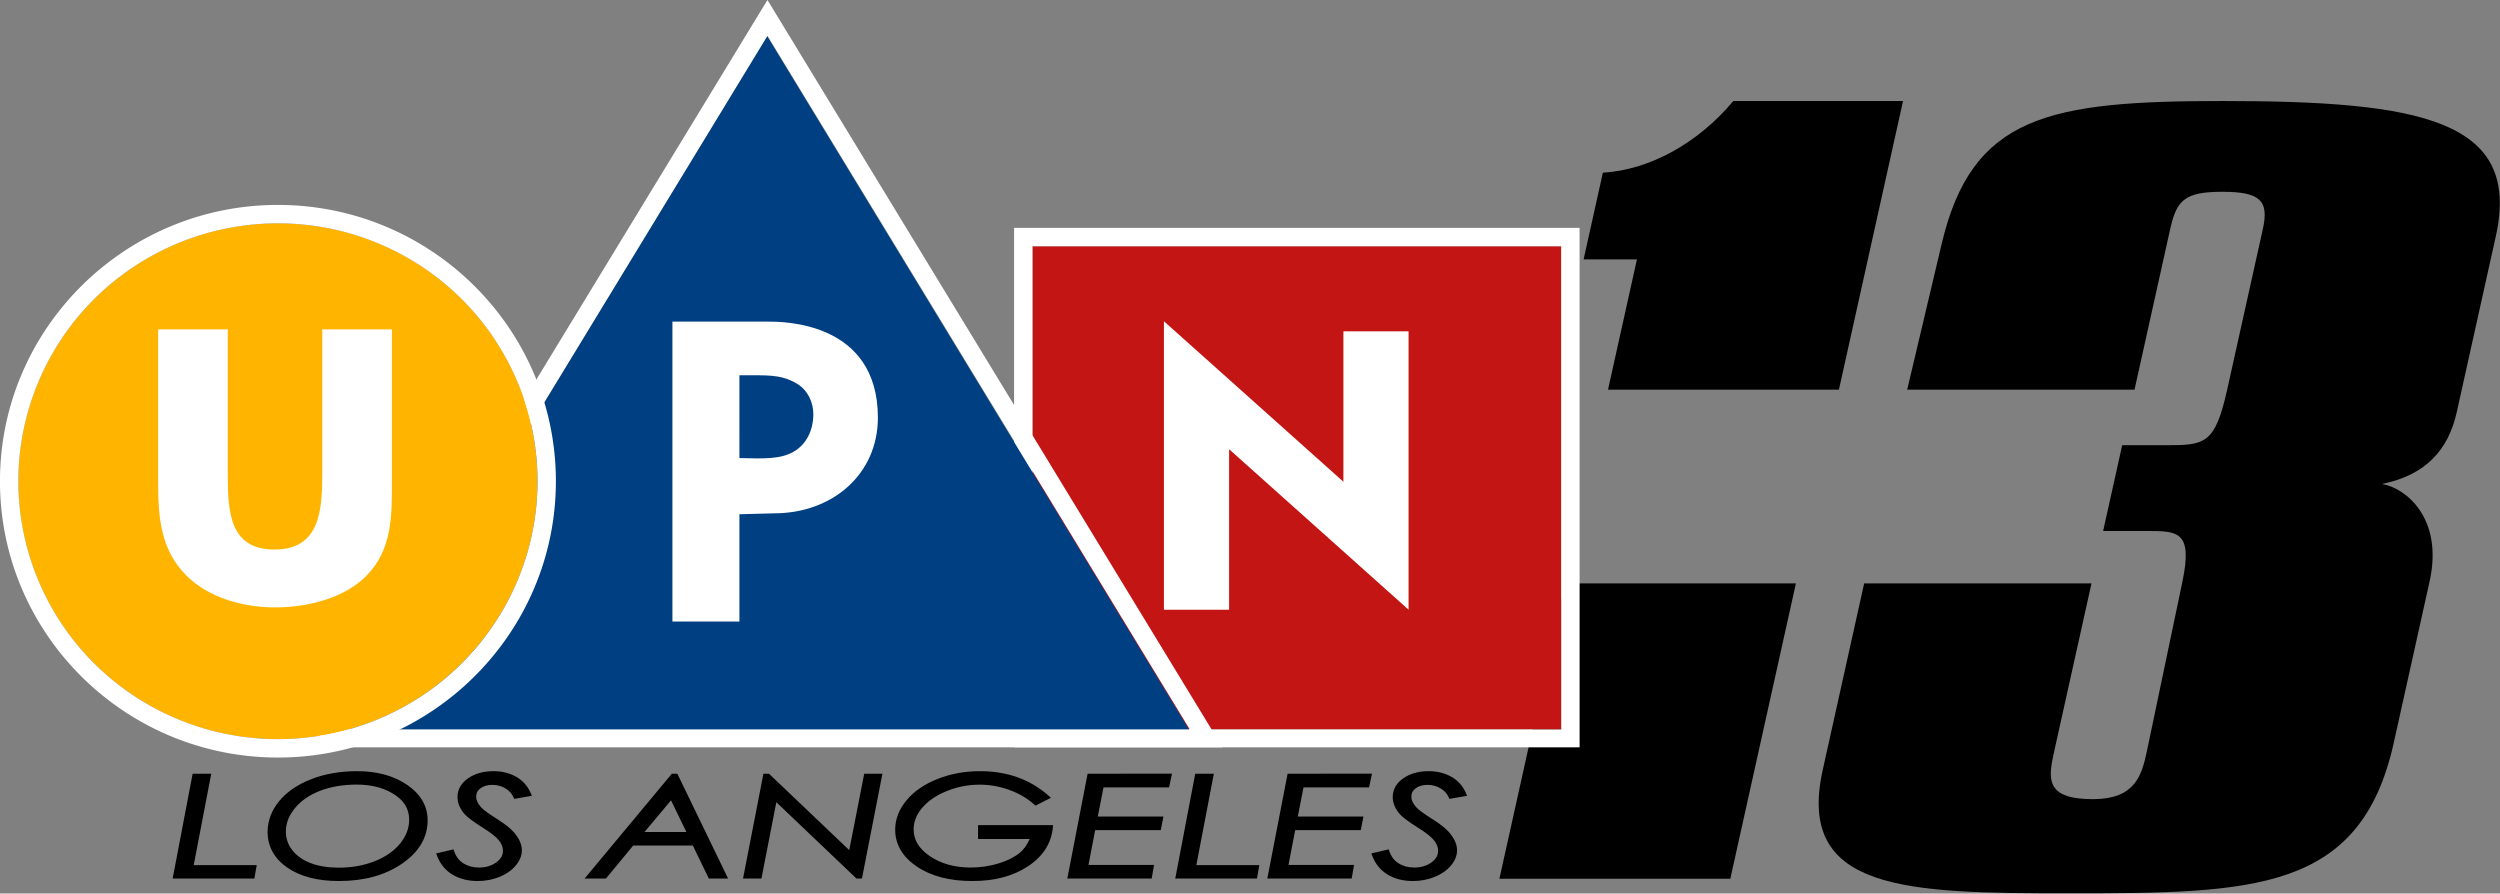
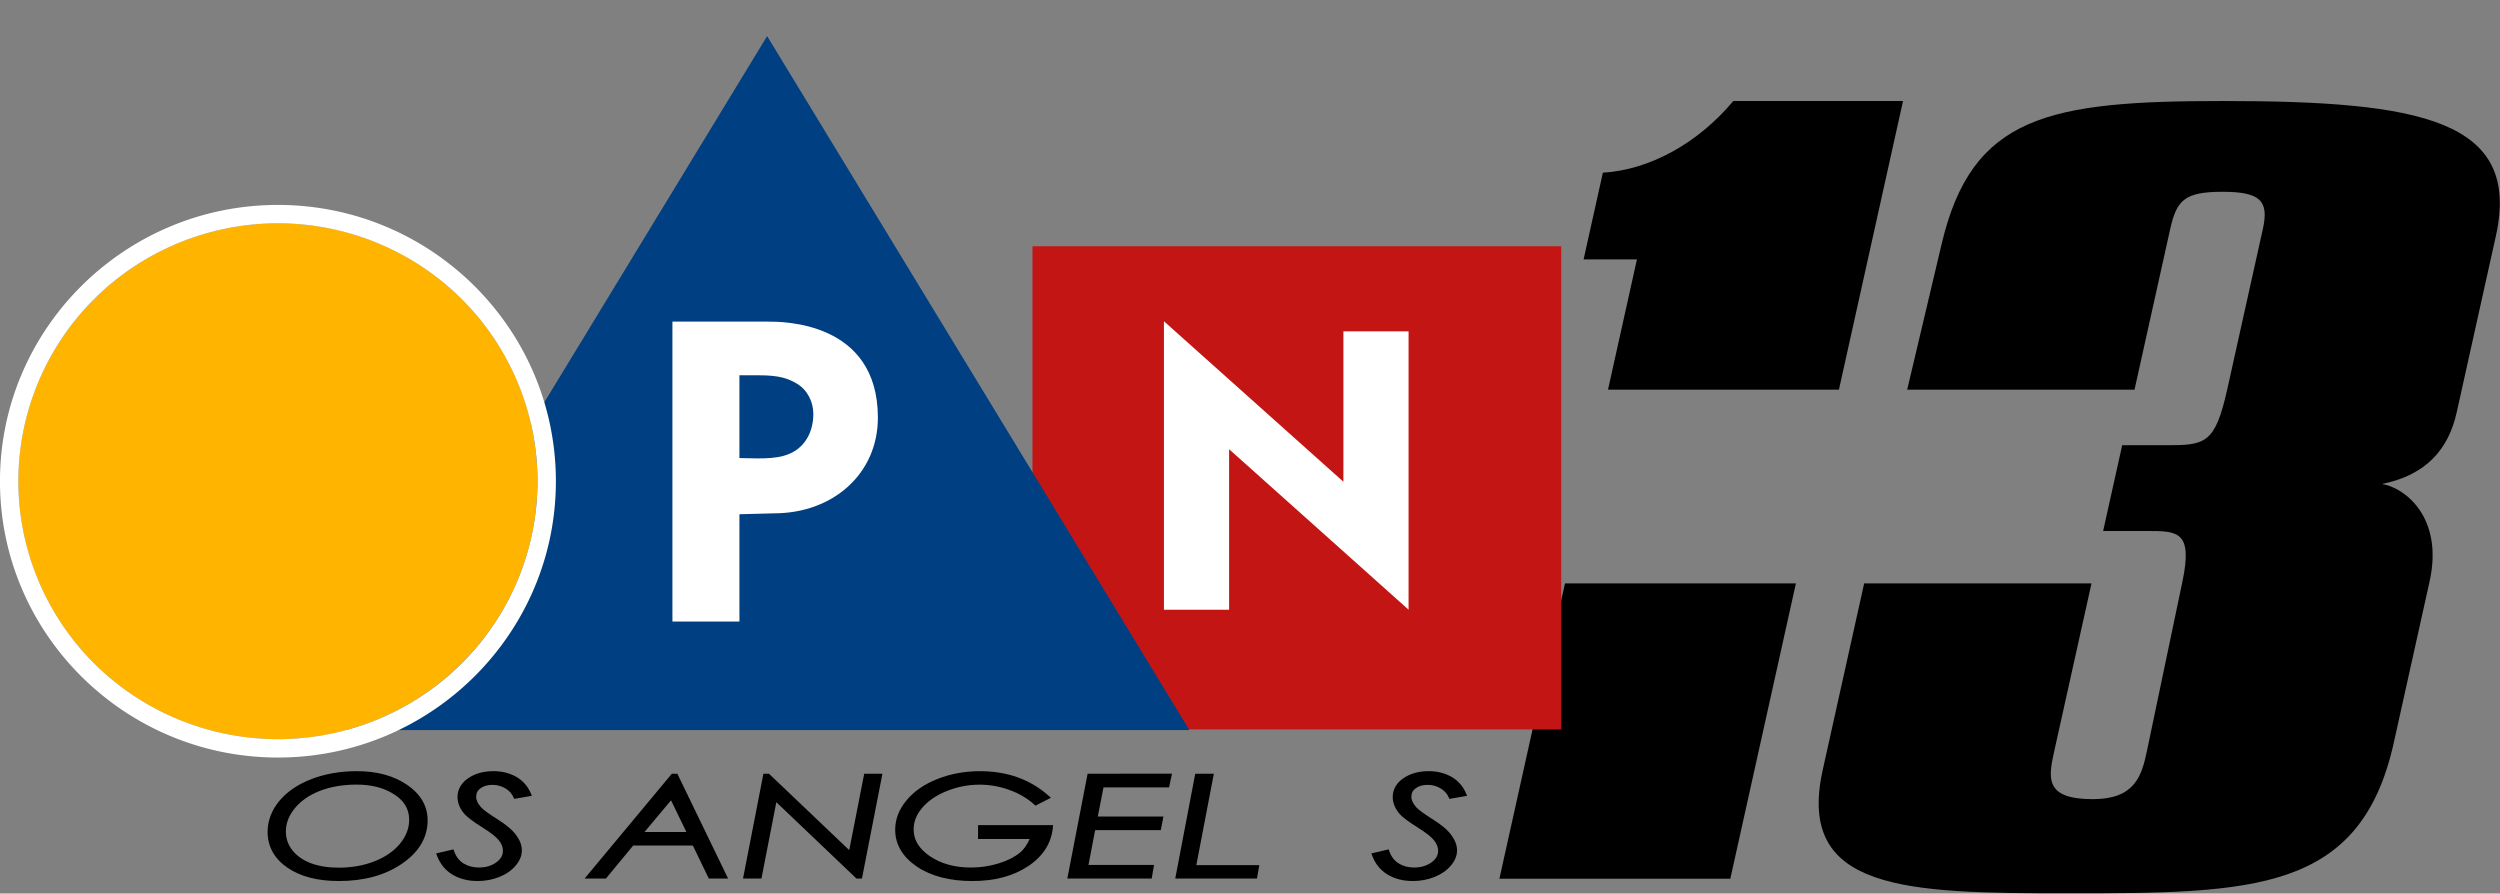
<svg xmlns="http://www.w3.org/2000/svg" id="SVGRoot" version="1.1" viewBox="0 0 1788.422 639.192" height="639.192" width="1788.422">
  <rect x="0" y="0" width="1788.422" height="639.192" fill="#808080" stroke="none" />
  <defs id="defs815" />
  <g transform="translate(-65.905,-220.433)" id="layer1">
    <g transform="matrix(1.167,0,0,1.167,-348.878,-192.741)" id="g2442">
      <g id="layer1-7" transform="matrix(2.136,0,0,2.155,1373.393,348.078)" style="fill:#000000">
        <g id="layer1-8" transform="matrix(1.335,0,-0.013,1.362,202.16,-9.167)" style="fill:#000000">
          <g id="g1005" transform="matrix(1.202,0,0,1.202,15.622,-22.733)" style="fill:#000000">
            <path id="rect882" d="m -125.739,43.756 c -6.277,7.362 -14.853,11.964 -23.208,12.454 l -3.298,15.067 h 9.538 l -4.955,22.639 h 41.299 l 10.978,-50.161 z m -29.287,83.812 -11.231,51.316 h 41.299 l 11.231,-51.316 z" style="opacity:1;fill:#000000;fill-opacity:1;fill-rule:nonzero;stroke:none;stroke-width:1.65;stroke-miterlimit:4;stroke-dasharray:none;stroke-opacity:1;paint-order:markers stroke fill" />
            <path id="rect892" d="m -38.199,43.756 c -31.152,0 -44.82,2.512 -50.025,24.779 l -5.933,25.381 h 40.658 l 6.113,-27.93 c 1.102,-5.037 2.56,-6.457 9.294,-6.457 6.75,0 8.348,1.56 7.276,6.457 l -6.086,27.807 c -2.093,9.562 -3.859,9.77 -10.828,9.77 h -7.881 l -3.261,14.901 h 7.881 c 5.467,0 8.189,0.045 6.382,8.815 l -6.069,29.457 c -0.887,4.303 -2.083,8.323 -9.575,8.323 -8.717,0 -8.003,-3.721 -6.973,-8.425 l 6.362,-29.067 h -40.658 l -7.093,32.407 c -4.613,21.079 15.117,21.442 44.152,21.442 33.073,0 52.244,-0.181 57.924,-26.136 l 6.137,-28.039 C 2.034,116.12 -4.991,110.911 -9.092,110.299 -1.314,108.768 2.729,104.398 4.165,97.835 L 10.862,67.236 C 15.282,47.04 -2.759,43.756 -38.199,43.756 Z" style="opacity:1;fill:#000000;fill-opacity:1;fill-rule:nonzero;stroke:none;stroke-width:1.732;stroke-miterlimit:4;stroke-dasharray:none;stroke-opacity:1;paint-order:markers stroke fill" />
          </g>
        </g>
      </g>
      <g id="g2333" transform="matrix(0.736,0,0,0.741,344.642,177.307)">
-         <path id="path6189" d="m 175.097,878.568 -0.244,1.298 -16.391,85.4 h 68.035 l 1.979,-11.061 h -52.48 l 14.605,-75.637 z" style="font-style:italic;font-variant:normal;font-weight:normal;font-stretch:normal;font-size:medium;line-height:1.25;font-family:'Century Gothic';-inkscape-font-specification:'Century Gothic Italic';font-variant-ligatures:normal;font-variant-caps:normal;font-variant-numeric:normal;font-feature-settings:normal;text-align:start;letter-spacing:-0.167px;word-spacing:0px;writing-mode:lr-tb;text-anchor:start;fill:#000000;fill-opacity:1;stroke:none;stroke-width:3.227;stroke-linecap:butt;stroke-linejoin:miter;stroke-miterlimit:4;stroke-dasharray:none;stroke-opacity:1" />
        <path id="path6191" d="m 312.065,876.467 c -13.872,0 -26.519,2.155 -37.897,6.509 -11.318,4.313 -20.29,10.324 -26.823,18.055 v 0.013 c -6.478,7.733 -9.799,16.376 -9.799,25.718 0,12.1 5.632,22.115 16.478,29.531 10.856,7.423 25.212,11.061 42.935,11.061 20.828,0 38.353,-4.736 52.422,-14.29 14.118,-9.549 21.429,-21.671 21.429,-35.944 0,-11.793 -5.846,-21.722 -17.059,-29.313 -11.154,-7.589 -25.096,-11.341 -41.685,-11.341 z m -0.254,11.11 c 11.503,0 21.252,2.352 29.335,6.994 9.728,5.59 14.29,12.762 14.29,22.087 0,7.067 -2.494,13.598 -7.637,19.793 v 0.013 c -5.083,6.15 -12.115,11.007 -21.213,14.56 -9.104,3.517 -18.991,5.282 -29.711,5.282 -9.036,0 -16.847,-1.267 -23.446,-3.752 h -0.013 c -6.545,-2.489 -11.59,-6.036 -15.241,-10.624 -3.644,-4.62 -5.426,-9.721 -5.426,-15.508 0,-6.829 2.464,-13.231 7.553,-19.392 5.142,-6.158 12.098,-10.938 20.969,-14.338 8.924,-3.399 19.088,-5.111 30.54,-5.111 z" style="font-style:italic;font-variant:normal;font-weight:normal;font-stretch:normal;font-size:medium;line-height:1.25;font-family:'Century Gothic';-inkscape-font-specification:'Century Gothic Italic';font-variant-ligatures:normal;font-variant-caps:normal;font-variant-numeric:normal;font-feature-settings:normal;text-align:start;letter-spacing:-0.167px;word-spacing:0px;writing-mode:lr-tb;text-anchor:start;fill:#000000;fill-opacity:1;stroke:none;stroke-width:3.227;stroke-linecap:butt;stroke-linejoin:miter;stroke-miterlimit:4;stroke-dasharray:none;stroke-opacity:1" />
        <path id="path6193" d="m 425.646,876.467 c -8.286,0 -15.386,1.947 -21.14,5.902 -5.712,3.926 -8.793,9.236 -8.793,15.456 0,5.045 2.053,9.849 5.937,14.232 l 0.013,0.013 c 2.515,2.782 7.416,6.341 14.949,11.061 l 0.013,0.013 c 6.914,4.266 11.491,7.927 13.612,10.673 v 0.013 h 0.01 c 2.251,2.849 3.28,5.616 3.28,8.427 0,3.869 -1.736,6.976 -5.67,9.751 -3.95,2.786 -8.652,4.177 -14.268,4.177 -4.922,0 -9.164,-1.128 -12.86,-3.386 -3.632,-2.219 -6.241,-5.574 -7.903,-10.287 l -0.472,-1.359 -14.438,3.351 0.655,1.725 c 2.587,6.876 6.922,12.209 12.896,15.797 5.999,3.568 13.057,5.33 21.053,5.33 6.299,0 12.296,-1.106 17.937,-3.338 5.646,-2.234 10.2,-5.34 13.587,-9.314 3.43,-3.96 5.259,-8.25 5.259,-12.726 0,-4.231 -1.653,-8.479 -4.761,-12.642 -3.127,-4.299 -8.452,-8.692 -15.98,-13.368 v 0.013 c -7.111,-4.437 -11.607,-7.805 -13.175,-9.58 h -0.013 v -0.013 c -2.862,-3.184 -4.128,-6.042 -4.128,-8.62 0,-3.089 1.102,-5.282 3.56,-7.103 2.536,-1.877 5.84,-2.853 10.101,-2.853 3.803,0 7.3,0.933 10.589,2.84 3.263,1.892 5.514,4.379 6.92,7.588 l 0.511,1.166 14.73,-2.551 -0.803,-1.883 c -2.601,-6.078 -6.755,-10.762 -12.337,-13.879 -5.54,-3.094 -11.864,-4.626 -18.868,-4.626 z" style="font-style:italic;font-variant:normal;font-weight:normal;font-stretch:normal;font-size:medium;line-height:1.25;font-family:'Century Gothic';-inkscape-font-specification:'Century Gothic Italic';font-variant-ligatures:normal;font-variant-caps:normal;font-variant-numeric:normal;font-feature-settings:normal;text-align:start;letter-spacing:-0.167px;word-spacing:0px;writing-mode:lr-tb;text-anchor:start;fill:#000000;fill-opacity:1;stroke:none;stroke-width:3.227;stroke-linecap:butt;stroke-linejoin:miter;stroke-miterlimit:4;stroke-dasharray:none;stroke-opacity:1" />
        <path id="path6195" d="m 574.208,878.568 -72.623,86.698 h 17.753 l 22.704,-27.298 h 49.665 l 13.294,27.298 h 16.054 l -42.27,-86.698 h -1.009 z m -0.678,22.013 12.809,26.216 H 551.443 Z" style="font-style:italic;font-variant:normal;font-weight:normal;font-stretch:normal;font-size:medium;line-height:1.25;font-family:'Century Gothic';-inkscape-font-specification:'Century Gothic Italic';font-variant-ligatures:normal;font-variant-caps:normal;font-variant-numeric:normal;font-feature-settings:normal;text-align:start;letter-spacing:-0.167px;word-spacing:0px;writing-mode:lr-tb;text-anchor:start;fill:#000000;fill-opacity:1;stroke:none;stroke-width:3.227;stroke-linecap:butt;stroke-linejoin:miter;stroke-miterlimit:4;stroke-dasharray:none;stroke-opacity:1" />
        <path id="path6197" d="M 650.488,878.568 633.512,965.266 h 15.337 l 12.398,-63.117 66.699,63.117 h 4.613 l 17.059,-86.698 h -15.164 l -0.267,1.298 -12.228,61.941 -66.86,-63.239 z" style="font-style:italic;font-variant:normal;font-weight:normal;font-stretch:normal;font-size:medium;line-height:1.25;font-family:'Century Gothic';-inkscape-font-specification:'Century Gothic Italic';font-variant-ligatures:normal;font-variant-caps:normal;font-variant-numeric:normal;font-feature-settings:normal;text-align:start;letter-spacing:-0.167px;word-spacing:0px;writing-mode:lr-tb;text-anchor:start;fill:#000000;fill-opacity:1;stroke:none;stroke-width:3.227;stroke-linecap:butt;stroke-linejoin:miter;stroke-miterlimit:4;stroke-dasharray:none;stroke-opacity:1" />
        <path id="path6199" d="m 830.865,876.467 c -12.566,0 -24.334,2.124 -35.263,6.4 -10.876,4.239 -19.517,10.104 -25.827,17.606 -6.307,7.46 -9.542,15.666 -9.542,24.42 0,12.26 6.214,22.599 18.139,30.562 11.944,7.976 27.388,11.9 46.215,11.9 18.343,0 33.798,-4.033 46.215,-12.179 12.474,-8.147 19.521,-19.028 20.777,-32.288 l 0.17,-1.773 h -62.5 v 11.463 h 43.034 c -2.04,4.268 -4.426,8.258 -8.173,11.318 -4.473,3.653 -10.398,6.637 -17.789,8.899 -7.384,2.26 -15.082,3.389 -23.131,3.389 -13.448,0 -24.731,-3.133 -34.01,-9.362 h -0.013 c -9.222,-6.268 -13.564,-13.528 -13.564,-22.161 0,-6.369 2.338,-12.289 7.203,-17.959 4.92,-5.709 11.696,-10.311 20.423,-13.792 h 0.013 c 8.728,-3.518 17.808,-5.272 27.295,-5.272 8.457,0 16.678,1.435 24.709,4.324 h 0.013 v 0.013 c 8.074,2.849 15.062,6.937 21.008,12.276 l 0.826,0.729 12.848,-6.509 -1.786,-1.568 c -15.377,-13.617 -34.568,-20.436 -57.289,-20.436 z" style="font-style:italic;font-variant:normal;font-weight:normal;font-stretch:normal;font-size:medium;line-height:1.25;font-family:'Century Gothic';-inkscape-font-specification:'Century Gothic Italic';font-variant-ligatures:normal;font-variant-caps:normal;font-variant-numeric:normal;font-feature-settings:normal;text-align:start;letter-spacing:-0.167px;word-spacing:0px;writing-mode:lr-tb;text-anchor:start;fill:#000000;fill-opacity:1;stroke:none;stroke-width:3.227;stroke-linecap:butt;stroke-linejoin:miter;stroke-miterlimit:4;stroke-dasharray:none;stroke-opacity:1" />
        <path id="path6201" d="m 920.502,878.568 -16.892,86.698 h 70.268 l 1.969,-11.232 h -54.619 l 5.561,-28.779 h 54.655 l 2.197,-11.232 h -54.655 l 4.739,-24.115 h 54.629 l 2.429,-11.341 h -1.992 z" style="font-style:italic;font-variant:normal;font-weight:normal;font-stretch:normal;font-size:medium;line-height:1.25;font-family:'Century Gothic';-inkscape-font-specification:'Century Gothic Italic';font-variant-ligatures:normal;font-variant-caps:normal;font-variant-numeric:normal;font-feature-settings:normal;text-align:start;letter-spacing:-0.167px;word-spacing:0px;writing-mode:lr-tb;text-anchor:start;fill:#000000;fill-opacity:1;stroke:none;stroke-width:3.227;stroke-linecap:butt;stroke-linejoin:miter;stroke-miterlimit:4;stroke-dasharray:none;stroke-opacity:1" />
        <path id="path6203" d="m 1010.137,878.568 -0.244,1.298 -16.391,85.4 h 68.035 l 1.979,-11.061 h -52.467 l 14.595,-75.637 z" style="font-style:italic;font-variant:normal;font-weight:normal;font-stretch:normal;font-size:medium;line-height:1.25;font-family:'Century Gothic';-inkscape-font-specification:'Century Gothic Italic';font-variant-ligatures:normal;font-variant-caps:normal;font-variant-numeric:normal;font-feature-settings:normal;text-align:start;letter-spacing:-0.167px;word-spacing:0px;writing-mode:lr-tb;text-anchor:start;fill:#000000;fill-opacity:1;stroke:none;stroke-width:3.227;stroke-linecap:butt;stroke-linejoin:miter;stroke-miterlimit:4;stroke-dasharray:none;stroke-opacity:1" />
-         <path id="path6205" d="m 1087.071,878.568 -16.889,86.698 h 70.268 l 1.966,-11.232 h -54.603 l 5.561,-28.779 h 54.642 l 2.207,-11.232 h -54.651 l 4.723,-24.115 h 54.629 l 2.429,-11.341 h -1.992 z" style="font-style:italic;font-variant:normal;font-weight:normal;font-stretch:normal;font-size:medium;line-height:1.25;font-family:'Century Gothic';-inkscape-font-specification:'Century Gothic Italic';font-variant-ligatures:normal;font-variant-caps:normal;font-variant-numeric:normal;font-feature-settings:normal;text-align:start;letter-spacing:-0.167px;word-spacing:0px;writing-mode:lr-tb;text-anchor:start;fill:#000000;fill-opacity:1;stroke:none;stroke-width:3.227;stroke-linecap:butt;stroke-linejoin:miter;stroke-miterlimit:4;stroke-dasharray:none;stroke-opacity:1" />
        <path id="path6207" d="m 1204.55,876.467 c -8.286,0 -15.386,1.947 -21.14,5.902 -5.712,3.926 -8.79,9.236 -8.79,15.456 0,5.045 2.053,9.849 5.937,14.232 v 0.013 h 0.013 c 2.514,2.782 7.413,6.341 14.945,11.061 l 0.013,0.013 c 6.914,4.266 11.491,7.927 13.612,10.673 v 0.013 c 2.251,2.849 3.29,5.616 3.29,8.427 0,3.869 -1.736,6.976 -5.67,9.751 -3.95,2.786 -8.652,4.177 -14.268,4.177 -4.922,0 -9.161,-1.128 -12.857,-3.386 -3.632,-2.219 -6.244,-5.574 -7.907,-10.287 l -0.485,-1.359 -14.425,3.351 0.655,1.725 c 2.587,6.876 6.922,12.209 12.896,15.797 5.999,3.568 13.06,5.33 21.056,5.33 6.299,0 12.293,-1.106 17.933,-3.338 5.646,-2.234 10.2,-5.34 13.587,-9.314 3.43,-3.96 5.259,-8.25 5.259,-12.726 0,-4.231 -1.653,-8.479 -4.761,-12.642 -3.127,-4.299 -8.452,-8.692 -15.98,-13.368 v 0.013 c -7.111,-4.437 -11.604,-7.805 -13.172,-9.58 h -0.013 v -0.013 c -2.862,-3.184 -4.128,-6.042 -4.128,-8.62 0,-3.089 1.099,-5.282 3.557,-7.103 2.536,-1.877 5.843,-2.853 10.104,-2.853 3.803,0 7.287,0.933 10.576,2.84 3.263,1.892 5.527,4.379 6.933,7.588 l 0.508,1.166 14.73,-2.551 -0.8,-1.883 c -2.601,-6.078 -6.755,-10.762 -12.337,-13.879 -5.54,-3.094 -11.867,-4.626 -18.871,-4.626 z" style="font-style:italic;font-variant:normal;font-weight:normal;font-stretch:normal;font-size:medium;line-height:1.25;font-family:'Century Gothic';-inkscape-font-specification:'Century Gothic Italic';font-variant-ligatures:normal;font-variant-caps:normal;font-variant-numeric:normal;font-feature-settings:normal;text-align:start;letter-spacing:-0.167px;word-spacing:0px;writing-mode:lr-tb;text-anchor:start;fill:#000000;fill-opacity:1;stroke:none;stroke-width:3.227;stroke-linecap:butt;stroke-linejoin:miter;stroke-miterlimit:4;stroke-dasharray:none;stroke-opacity:1" />
      </g>
      <g id="g2411">
        <g id="g2397">
          <path style="opacity:1;fill:#c41515;fill-opacity:1;fill-rule:nonzero;stroke:none;stroke-width:7.222;stroke-miterlimit:4;stroke-dasharray:none;stroke-opacity:1;paint-order:markers stroke fill" d="M 988.328,505 V 801.18 H 1312.439 V 505 Z" id="rect1504" />
-           <path style="color:#000000;font-style:normal;font-variant:normal;font-weight:normal;font-stretch:normal;font-size:medium;line-height:normal;font-family:sans-serif;font-variant-ligatures:normal;font-variant-position:normal;font-variant-caps:normal;font-variant-numeric:normal;font-variant-alternates:normal;font-feature-settings:normal;text-indent:0;text-align:start;text-decoration:none;text-decoration-line:none;text-decoration-style:solid;text-decoration-color:#000000;letter-spacing:normal;word-spacing:normal;text-transform:none;writing-mode:lr-tb;direction:ltr;text-orientation:mixed;dominant-baseline:auto;baseline-shift:baseline;text-anchor:start;white-space:normal;shape-padding:0;clip-rule:nonzero;display:inline;overflow:visible;visibility:visible;opacity:1;isolation:auto;mix-blend-mode:normal;color-interpolation:sRGB;color-interpolation-filters:linearRGB;solid-color:#000000;solid-opacity:1;vector-effect:none;fill:#ffffff;fill-opacity:1;fill-rule:nonzero;stroke:none;stroke-width:22.545;stroke-linecap:butt;stroke-linejoin:miter;stroke-miterlimit:4;stroke-dasharray:none;stroke-dashoffset:0;stroke-opacity:1;paint-order:markers stroke fill;color-rendering:auto;image-rendering:auto;shape-rendering:auto;text-rendering:auto;enable-background:accumulate" d="M 977.057,493.729 V 505 812.158 H 1323.713 V 493.729 Z M 988.328,505 H 1312.439 V 801.18 H 988.328 Z" id="path2356" />
        </g>
        <g id="g2393">
          <path style="opacity:1;fill:#004082;fill-opacity:1;fill-rule:nonzero;stroke:none;stroke-width:6.04;stroke-miterlimit:4;stroke-dasharray:none;stroke-opacity:1;paint-order:markers stroke fill" id="path1502" d="m 1063.543,801.18 -236.155,-10e-6 -236.155,0 118.078,-204.517 118.078,-204.517 118.078,204.517 z" transform="matrix(1.096,0,0,1.04,-81.146,-31.658)" />
-           <path style="color:#000000;font-style:normal;font-variant:normal;font-weight:normal;font-stretch:normal;font-size:medium;line-height:normal;font-family:sans-serif;font-variant-ligatures:normal;font-variant-position:normal;font-variant-caps:normal;font-variant-numeric:normal;font-variant-alternates:normal;font-feature-settings:normal;text-indent:0;text-align:start;text-decoration:none;text-decoration-line:none;text-decoration-style:solid;text-decoration-color:#000000;letter-spacing:normal;word-spacing:normal;text-transform:none;writing-mode:lr-tb;direction:ltr;text-orientation:mixed;dominant-baseline:auto;baseline-shift:baseline;text-anchor:start;white-space:normal;shape-padding:0;clip-rule:nonzero;display:inline;overflow:visible;visibility:visible;opacity:1;isolation:auto;mix-blend-mode:normal;color-interpolation:sRGB;color-interpolation-filters:linearRGB;solid-color:#000000;solid-opacity:1;vector-effect:none;fill:#ffffff;fill-opacity:1;fill-rule:nonzero;stroke:none;stroke-width:22.545;stroke-linecap:butt;stroke-linejoin:miter;stroke-miterlimit:4;stroke-dasharray:none;stroke-dashoffset:0;stroke-opacity:1;paint-order:markers stroke fill;color-rendering:auto;image-rendering:auto;shape-rendering:auto;text-rendering:auto;enable-background:accumulate" d="m 825.873,354.031 -139.467,229.062 -139.467,229.064 h 278.934 l 278.934,-2e-4 -10.025,-16.467 -129.441,-212.598 z m 0,21.953 129.441,212.598 L 1084.756,801.18 825.873,801.18 H 566.988 L 696.432,588.582 Z" id="path2358" />
        </g>
        <path id="rect1685" d="m 1068.912,550.976 v 176.819 h 39.945 v -98.384 l 110.018,98.384 V 557.153 h -39.944 v 92.208 z" style="opacity:1;fill:#ffffff;fill-opacity:1;fill-rule:nonzero;stroke:none;stroke-width:5.783;stroke-miterlimit:4;stroke-dasharray:none;stroke-opacity:1;paint-order:normal" />
        <g id="g2389">
          <ellipse style="opacity:1;fill:#ffb500;fill-opacity:1;fill-rule:nonzero;stroke:none;stroke-width:5.908;stroke-miterlimit:4;stroke-dasharray:none;stroke-opacity:1;paint-order:markers stroke fill" id="path1500" cx="525.795" cy="649.041" rx="159.112" ry="158.102" />
          <path style="color:#000000;font-style:normal;font-variant:normal;font-weight:normal;font-stretch:normal;font-size:medium;line-height:normal;font-family:sans-serif;font-variant-ligatures:normal;font-variant-position:normal;font-variant-caps:normal;font-variant-numeric:normal;font-variant-alternates:normal;font-feature-settings:normal;text-indent:0;text-align:start;text-decoration:none;text-decoration-line:none;text-decoration-style:solid;text-decoration-color:#000000;letter-spacing:normal;word-spacing:normal;text-transform:none;writing-mode:lr-tb;direction:ltr;text-orientation:mixed;dominant-baseline:auto;baseline-shift:baseline;text-anchor:start;white-space:normal;shape-padding:0;clip-rule:nonzero;display:inline;overflow:visible;visibility:visible;opacity:1;isolation:auto;mix-blend-mode:normal;color-interpolation:sRGB;color-interpolation-filters:linearRGB;solid-color:#000000;solid-opacity:1;vector-effect:none;fill:#ffffff;fill-opacity:1;fill-rule:nonzero;stroke:none;stroke-width:22.545;stroke-linecap:butt;stroke-linejoin:miter;stroke-miterlimit:4;stroke-dasharray:none;stroke-dashoffset:0;stroke-opacity:1;paint-order:markers stroke fill;color-rendering:auto;image-rendering:auto;shape-rendering:auto;text-rendering:auto;enable-background:accumulate" d="m 525.795,479.666 c -93.929,0 -170.385,75.927 -170.385,169.375 0,93.448 76.456,169.375 170.385,169.375 93.929,0 170.385,-75.927 170.385,-169.375 0,-93.448 -76.456,-169.375 -170.385,-169.375 z m 0,11.271 A 159.112,158.102 0 0 1 684.906,649.041 159.112,158.102 0 0 1 525.795,807.143 159.112,158.102 0 0 1 366.682,649.041 159.112,158.102 0 0 1 525.795,490.938 Z" id="ellipse2360" />
        </g>
        <path id="path3144" d="m 808.691,735.05 v -65.771 l 21.256,-0.565 c 36.054,0 63.623,-24.24 63.623,-58.631 0,-59.249 -58.914,-58.88 -67.278,-58.88 h -58.666 v 183.852 z m 0,-150.956 h 11.869 c 12.79,0 18.04,1.936 23.667,5.341 6.283,3.802 9.772,11.174 9.772,18.371 0,9.679 -4.032,18.544 -12.11,23.153 -8.108,4.627 -17.965,4.267 -33.198,3.88 z" style="clip-rule:evenodd;opacity:1;fill:#ffffff;fill-rule:evenodd;stroke-width:5.179" />
-         <path style="opacity:1;fill:#ffffff;stroke-width:2.679" id="path2476" d="m 595.665,555.954 v 92.2 c 0,21.682 0.472,42.741 -15.863,59.059 -13.722,13.858 -36.626,19.176 -55.793,19.176 -19.166,0 -40.663,-5.754 -54.385,-19.612 -16.335,-16.318 -17.27,-36.941 -17.27,-58.622 v -92.2 h 42.688 v 88.74 c 0,23.165 1.151,46.221 28.592,46.221 27.443,0 29.343,-23.056 29.343,-46.221 v -88.74 z" />
      </g>
    </g>
  </g>
</svg>